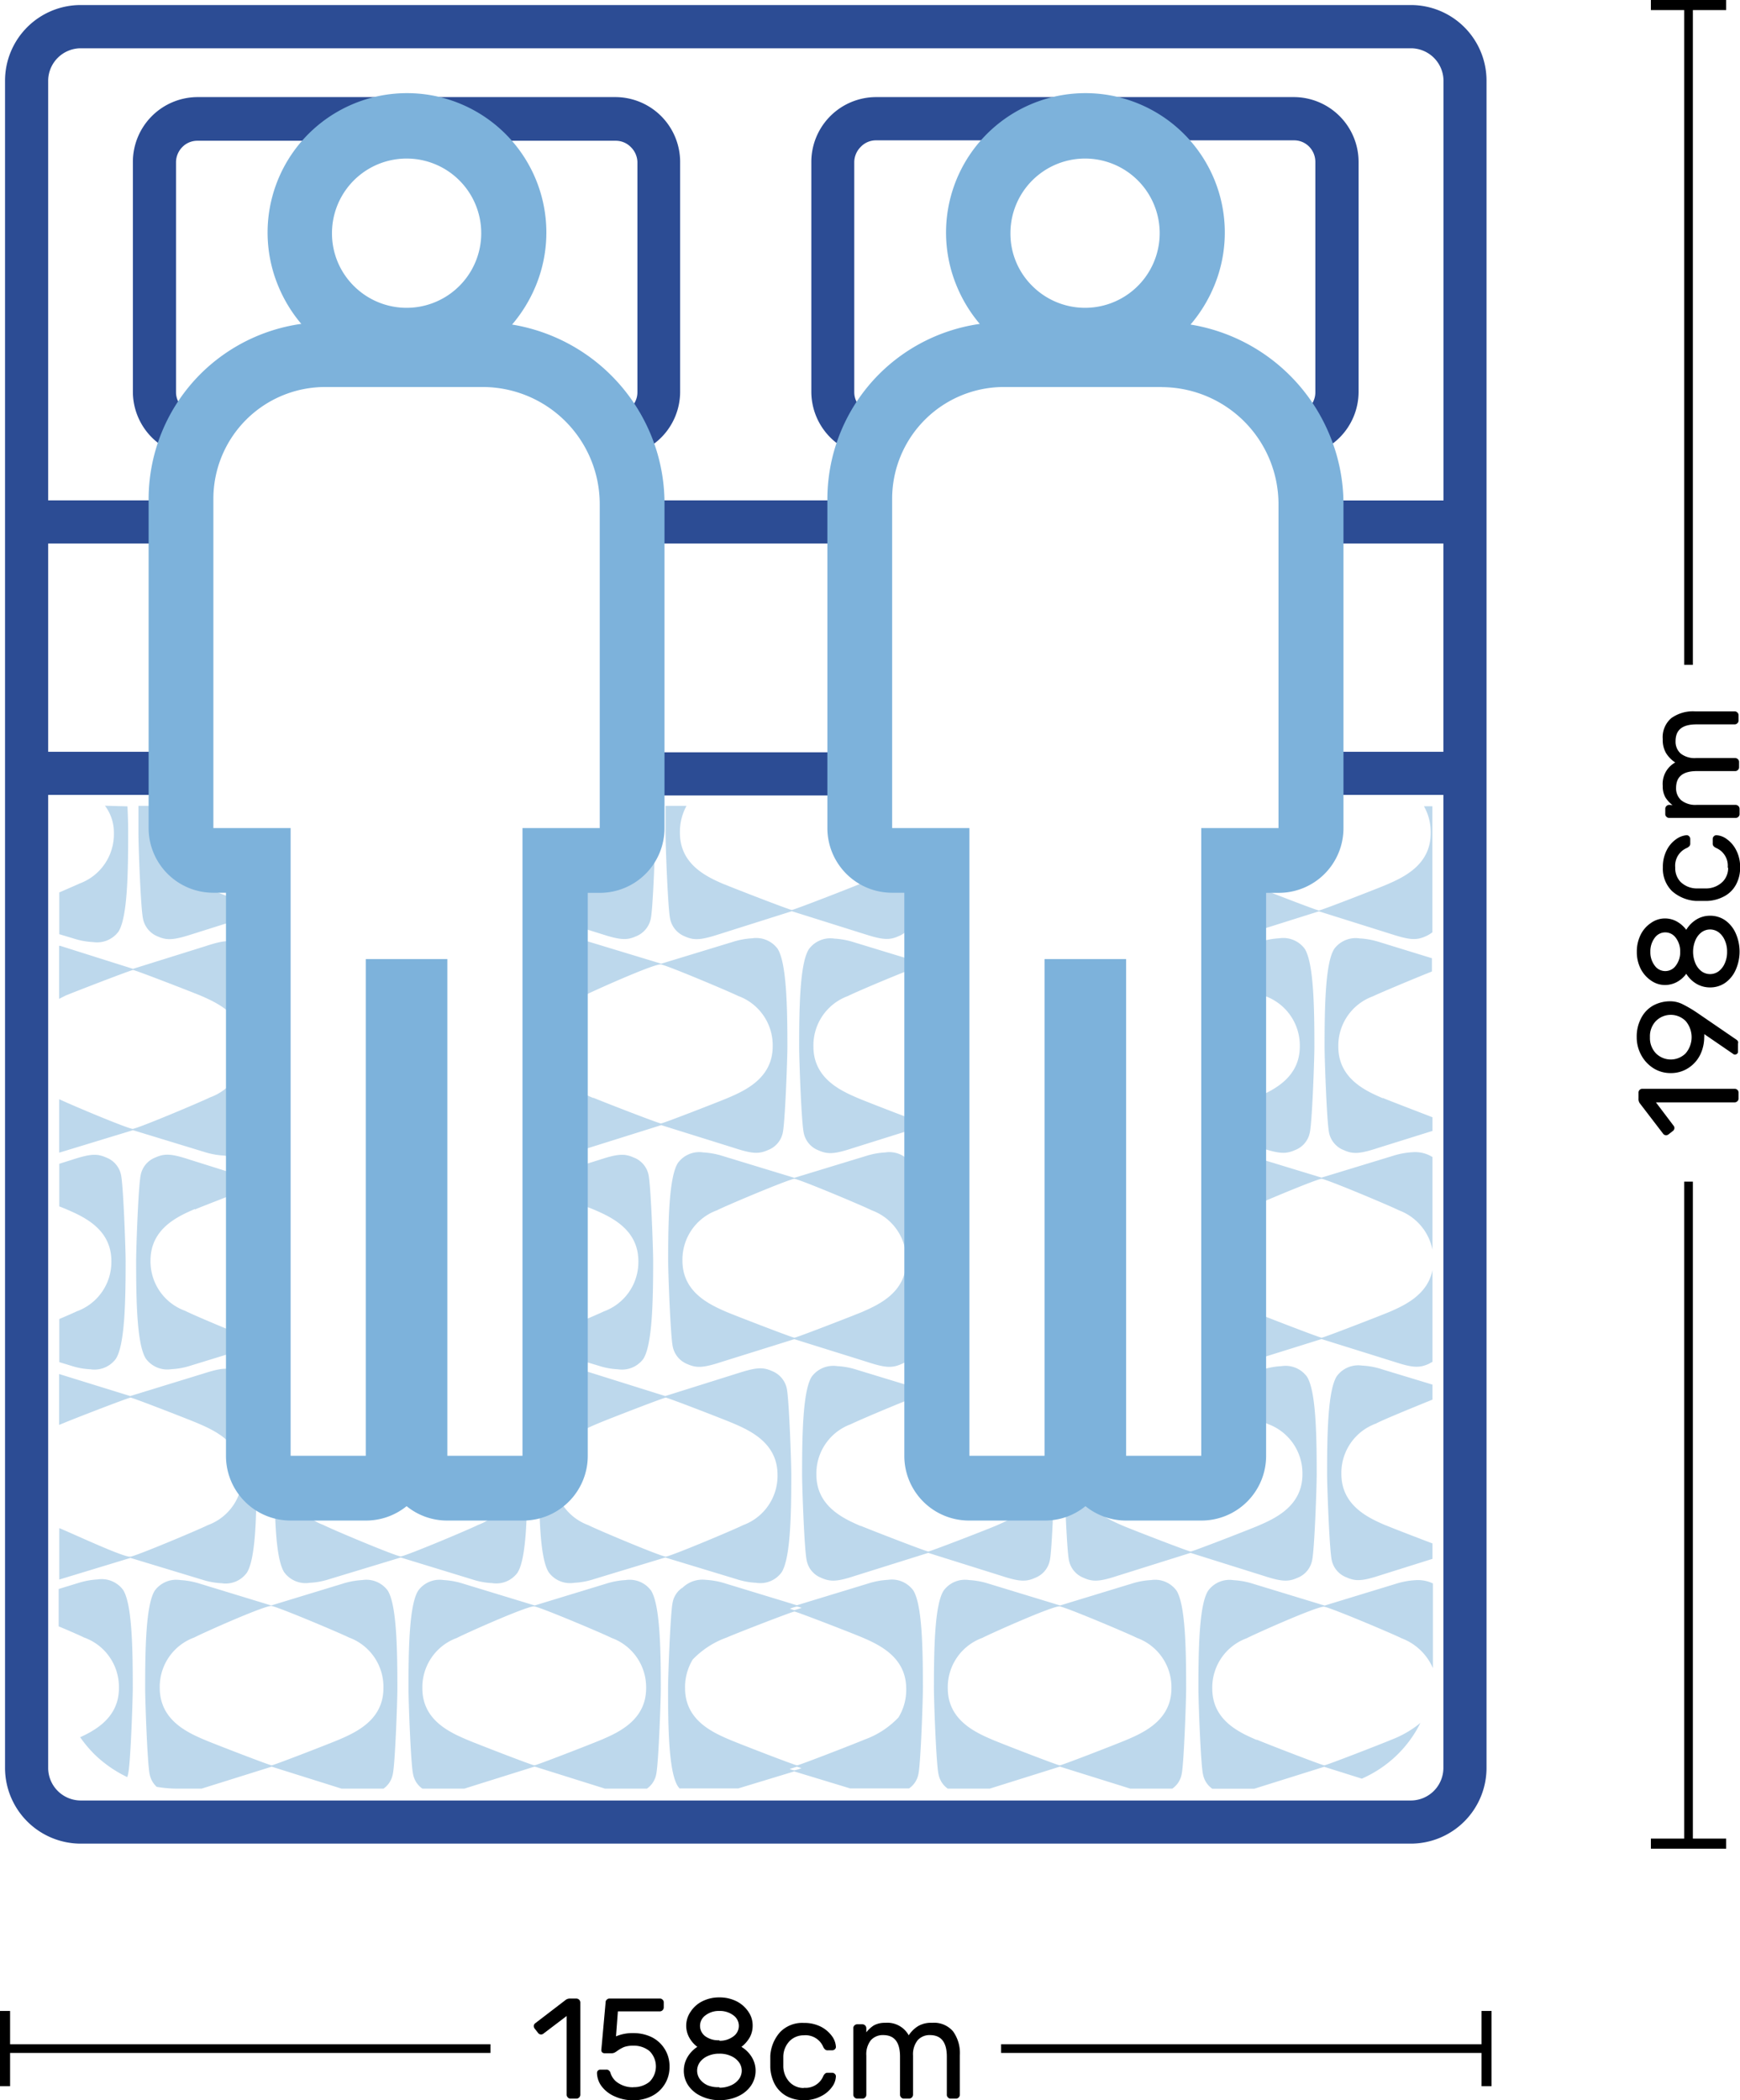
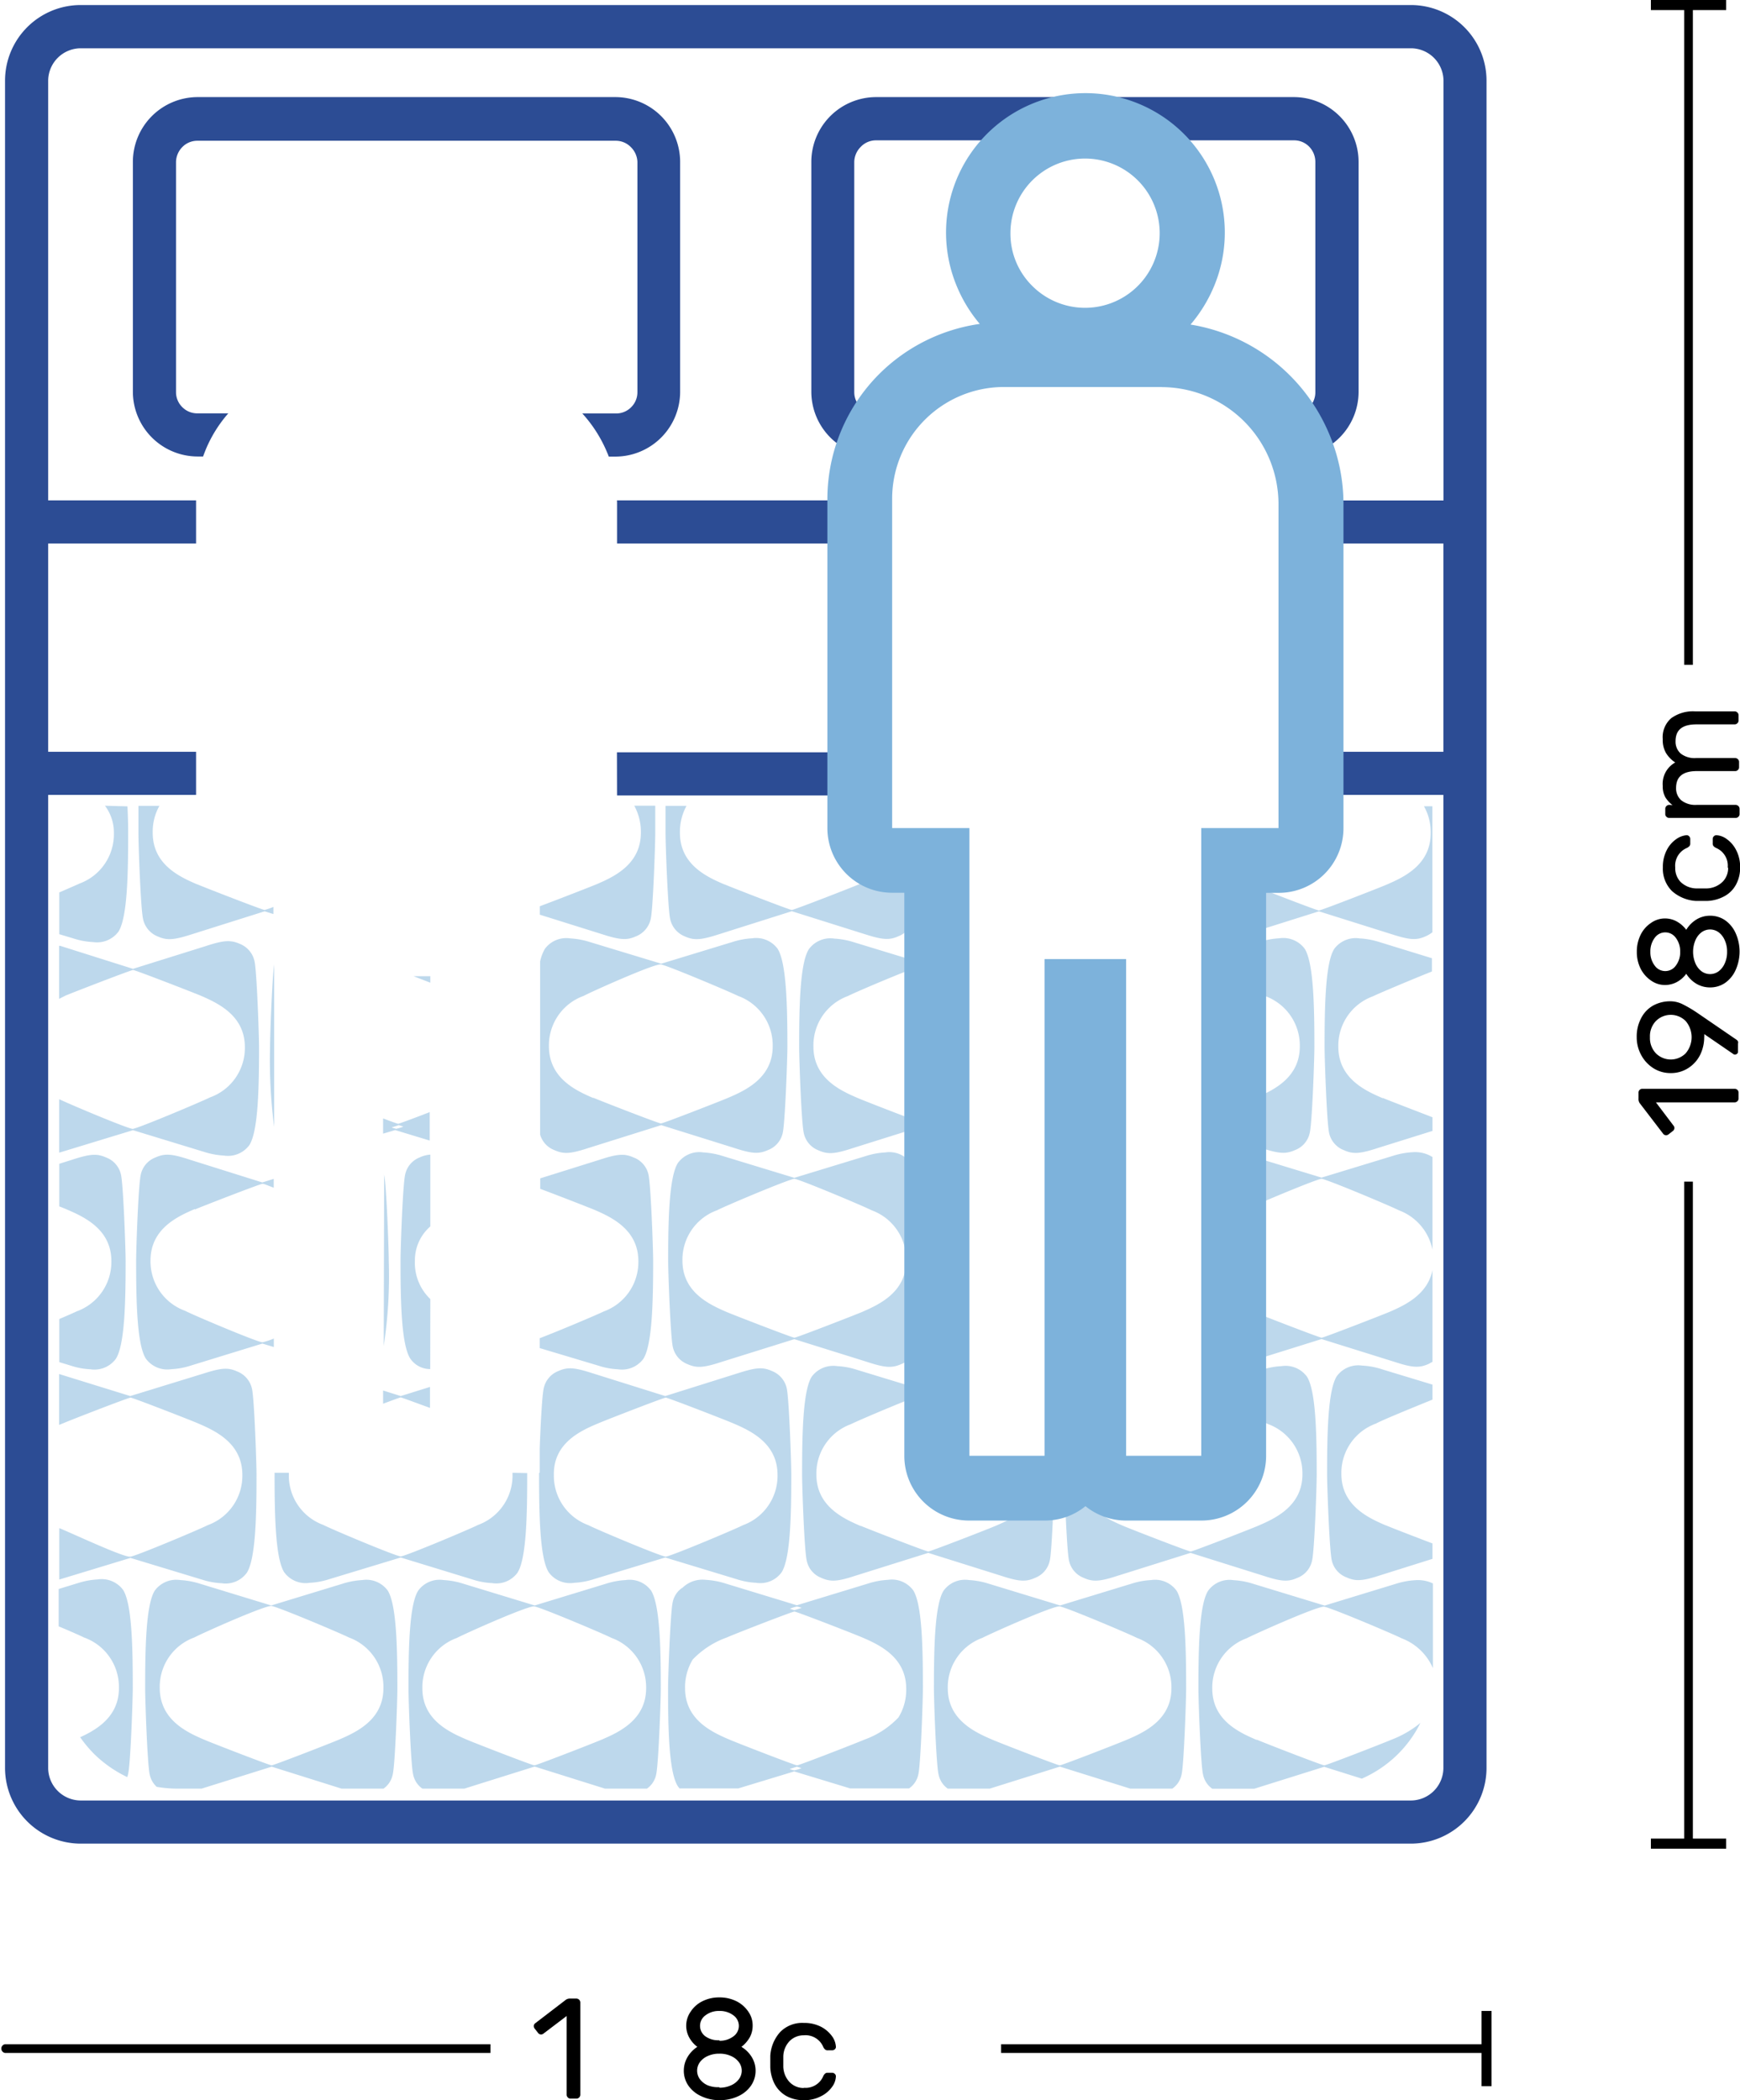
<svg xmlns="http://www.w3.org/2000/svg" viewBox="0 0 165.78 200.07">
  <defs>
    <style>.cls-1,.cls-4{fill:#7db2db;}.cls-1{fill-opacity:0.5;}.cls-1,.cls-3,.cls-4{fill-rule:evenodd;}.cls-2{fill:none;stroke:#000;stroke-miterlimit:10;stroke-width:0.96px;}.cls-3{fill:#2c4c94;}</style>
  </defs>
  <g id="Camada_2" data-name="Camada 2">
    <g id="Camada_1-2" data-name="Camada 1">
      <g id="Camada_1-3" data-name="Camada_1">
        <path class="cls-1" d="M131.78,104.61c.48.21,3,1.17,4.7,1.83v1.3l-5.18,1.62c-1.74.57-2.38.61-3.27.21a2.26,2.26,0,0,1-1.4-1.65c-.22-1-.43-7.06-.43-8.19,0-3.8.07-8,.92-9.33a2.54,2.54,0,0,1,2.42-1,7.54,7.54,0,0,1,1.89.35l5,1.54v1.26c-2,.8-5.13,2.12-5.63,2.37a5,5,0,0,0-3.29,4.79c0,3,2.51,4.18,4.22,4.91ZM44.47,165.73c.74.32,6.23,2.45,6.44,2.45s5.68-2.13,6.42-2.45c1.71-.73,4.23-1.92,4.23-4.9a5,5,0,0,0-3.3-4.79c-.71-.37-6.74-2.92-7.36-3s-6.65,2.62-7.36,3a5,5,0,0,0-3.3,4.79c0,3,2.52,4.17,4.23,4.9Zm6.43,2.58-6.66,2.09h-4a2.17,2.17,0,0,1-.88-1.36c-.23-1-.44-7.06-.44-8.18,0-3.81.07-8,.93-9.33a2.52,2.52,0,0,1,2.42-1,7.53,7.53,0,0,1,1.88.35l6.79,2.07,6.79-2.07a7.43,7.43,0,0,1,1.88-.35,2.53,2.53,0,0,1,2.42,1c.85,1.35.93,5.52.93,9.33,0,1.12-.22,7.21-.44,8.18a2.17,2.17,0,0,1-.88,1.36h-4l-6.66-2.09Zm-31.46-2.58c.74.32,6.24,2.45,6.44,2.45s5.68-2.13,6.42-2.45c1.71-.73,4.23-1.92,4.23-4.9A5,5,0,0,0,33.24,156c-.72-.37-6.75-2.92-7.37-3s-6.65,2.62-7.36,3a5,5,0,0,0-3.29,4.79C15.22,163.81,17.73,165,19.44,165.73Zm6.44,2.58-6.67,2.09H16.93a11.64,11.64,0,0,1-2-.17,2.2,2.2,0,0,1-.67-1.19c-.22-1-.43-7.06-.43-8.18,0-3.81.07-8,.92-9.33a2.53,2.53,0,0,1,2.42-1,7.64,7.64,0,0,1,1.89.35l6.78,2.07,6.79-2.07a7.53,7.53,0,0,1,1.88-.35,2.53,2.53,0,0,1,2.43,1c.85,1.35.92,5.52.92,9.33,0,1.12-.21,7.21-.44,8.18a2.17,2.17,0,0,1-.88,1.36h-4l-6.65-2.09ZM7.6,165.52c1.66-.75,3.73-2,3.73-4.69A5,5,0,0,0,8,156c-.27-.14-1.24-.57-2.41-1.06v-3.56l1.83-.56a7.53,7.53,0,0,1,1.88-.35,2.54,2.54,0,0,1,2.43,1c.85,1.35.92,5.52.92,9.33,0,1.12-.21,7.21-.44,8.18a1.68,1.68,0,0,1-.09.32A11.77,11.77,0,0,1,9,167.13a12.12,12.12,0,0,1-1.35-1.61ZM57,135.6c.74-.32,6.23-2.45,6.43-2.45s5.69,2.13,6.43,2.45c1.71.73,4.22,1.92,4.22,4.91a5,5,0,0,1-3.29,4.79c-.71.37-6.74,2.91-7.36,3-.63-.08-6.65-2.62-7.37-3a5,5,0,0,1-3.29-4.79C52.72,137.52,55.24,136.33,57,135.6ZM63.38,133l-6.92-2.17c-1.73-.56-2.38-.61-3.27-.21a2.27,2.27,0,0,0-1.39,1.66c-.15.64-.3,3.52-.38,5.73v2.3h-.06v.15c0,3.81.07,8,.92,9.33a2.51,2.51,0,0,0,2.43,1,7.09,7.09,0,0,0,1.88-.35l6.79-2.06,6.78,2.06a7.1,7.1,0,0,0,1.89.35,2.5,2.5,0,0,0,2.42-1c.85-1.35.92-5.52.92-9.33,0-1.12-.21-7.21-.43-8.18a2.3,2.3,0,0,0-1.4-1.66c-.89-.4-1.53-.35-3.27.21L63.38,133Zm-26.88.73c.92-.34,1.61-.6,1.68-.6s1.39.49,2.79,1v-2l-2.79.87-1.68-.53Zm12.33,6.58v.18a5,5,0,0,1-3.29,4.79c-.71.37-6.74,2.91-7.36,3-.62-.08-6.65-2.62-7.37-3a5,5,0,0,1-3.29-4.79v-.18H26.16v.15c0,3.81.07,8,.92,9.33a2.52,2.52,0,0,0,2.43,1,7.09,7.09,0,0,0,1.88-.35l6.79-2.06L45,150.47a7.1,7.1,0,0,0,1.89.35,2.5,2.5,0,0,0,2.42-1c.85-1.35.92-5.52.92-9.33v-.15Zm83.2,5c.46.2,2.73,1.08,4.45,1.73v1.47l-4.93,1.55c-1.74.57-2.38.61-3.27.21a2.25,2.25,0,0,1-1.4-1.65c-.22-1-.44-7.06-.44-8.19,0-3.8.07-8,.93-9.33a2.53,2.53,0,0,1,2.42-1,7,7,0,0,1,1.88.35l4.81,1.46v1.43c-2,.81-4.9,2-5.38,2.28a5,5,0,0,0-3.3,4.79c0,3,2.52,4.18,4.23,4.91ZM119.48,125c.74.31,6.24,2.44,6.44,2.44s5.68-2.13,6.42-2.44c1.52-.65,3.68-1.67,4.14-4v8.74l-.39.21c-.89.39-1.53.35-3.27-.22l-6.91-2.16L119,129.73c-1.51.5-2.2.59-2.94.35v-7.43a8,8,0,0,0,3.42,2.34Zm-3.42-15.11a4.33,4.33,0,0,1,1.18-.12,7.43,7.43,0,0,1,1.88.35l6.79,2.07,6.79-2.07a7.43,7.43,0,0,1,1.88-.35,3.1,3.1,0,0,1,1.9.46v8.83a5.06,5.06,0,0,0-3.21-3.76c-.71-.37-6.74-2.91-7.36-3-.62.08-6.65,2.62-7.36,3a5.63,5.63,0,0,0-2.49,1.94v-7.35ZM107,145.36c.74.32,6.24,2.45,6.44,2.45s5.68-2.13,6.42-2.45c1.71-.73,4.23-1.92,4.23-4.91a5,5,0,0,0-3.3-4.79c-.43-.22-2.78-1.23-4.73-2v-1.9l4.16-1.26a7.09,7.09,0,0,1,1.88-.35,2.53,2.53,0,0,1,2.42,1c.86,1.35.93,5.53.93,9.33,0,1.13-.21,7.21-.44,8.19a2.25,2.25,0,0,1-1.4,1.65c-.89.4-1.53.36-3.27-.21l-6.91-2.17-6.91,2.17c-1.74.57-2.38.61-3.27.21a2.26,2.26,0,0,1-1.4-1.65c-.22-1-.44-7.06-.44-8.19,0-3.8.08-8,.93-9.33a2.54,2.54,0,0,1,2.42-1,7.15,7.15,0,0,1,.85.09v5.65a4.87,4.87,0,0,0-2.84,4.57C102.77,143.44,105.29,144.63,107,145.36Zm-5.86-18.06c.89-.31,3-1.12,4.47-1.7v3.5l-4.47-1.4Zm4.47-13.09c-1.62-.68-3.58-1.48-4.47-1.79v-.37l4.47-1.36v3.52Zm-14.93,3.3a5.15,5.15,0,0,0-.63,2.57,4.36,4.36,0,0,0,.63,2.31V130l-.15-.06a2.28,2.28,0,0,1-1.4-1.66c-.22-1-.44-7.06-.44-8.18,0-3.81.07-8,.93-9.33a2.07,2.07,0,0,1,1.06-.84v7.57Zm29.05,48.22c.74.32,6.23,2.45,6.44,2.45s5.68-2.13,6.42-2.45a9.82,9.82,0,0,0,2.74-1.59,11.23,11.23,0,0,1-2.17,3h0a11.42,11.42,0,0,1-3.41,2.31l-3.59-1.13-6.66,2.09h-4a2.17,2.17,0,0,1-.88-1.36c-.23-1-.44-7.06-.44-8.18,0-3.81.07-8,.93-9.33a2.52,2.52,0,0,1,2.42-1,7.53,7.53,0,0,1,1.88.35l6.79,2.07,6.78-2.07a7.54,7.54,0,0,1,1.89-.35,3.32,3.32,0,0,1,1.65.31v8.07a5.27,5.27,0,0,0-3-2.85c-.71-.37-6.74-2.92-7.36-3s-6.65,2.62-7.37,3a5,5,0,0,0-3.29,4.79c0,3,2.52,4.17,4.23,4.9Zm-25.2,0c.74.32,6.23,2.45,6.44,2.45s5.68-2.13,6.42-2.45c1.71-.73,4.22-1.92,4.22-4.9a5,5,0,0,0-3.29-4.79c-.71-.37-6.74-2.92-7.36-3s-6.65,2.62-7.37,3a5,5,0,0,0-3.29,4.79C90.3,163.81,92.82,165,94.53,165.73Zm6.43,2.58L94.3,170.4h-4a2.17,2.17,0,0,1-.88-1.36c-.23-1-.44-7.06-.44-8.18,0-3.81.07-8,.93-9.33a2.52,2.52,0,0,1,2.42-1,7.53,7.53,0,0,1,1.88.35l6.79,2.07,6.79-2.07a7.43,7.43,0,0,1,1.88-.35,2.53,2.53,0,0,1,2.42,1c.85,1.35.92,5.52.92,9.33,0,1.12-.21,7.21-.43,8.18a2.14,2.14,0,0,1-.89,1.36h-4L101,168.31ZM82,145.36c.75.32,6.24,2.45,6.44,2.45s5.69-2.13,6.43-2.45c1.71-.73,4.22-1.92,4.22-4.91v-.12h1.36v.15c0,1.13-.21,7.21-.43,8.19a2.26,2.26,0,0,1-1.4,1.65c-.89.4-1.53.36-3.27-.21l-6.91-2.17-6.92,2.17c-1.73.57-2.38.61-3.27.21a2.24,2.24,0,0,1-1.39-1.65c-.23-1-.44-7.06-.44-8.19,0-3.8.07-8,.92-9.33a2.55,2.55,0,0,1,2.43-1,7.09,7.09,0,0,1,1.88.35l6.79,2.07,2.27-.7v1.64a20.67,20.67,0,0,0-2.27-.83c-.63.08-6.65,2.63-7.37,3a5,5,0,0,0-3.29,4.79c0,3,2.52,4.18,4.22,4.91ZM69.5,165.73c.74.32,6.23,2.45,6.44,2.45s5.68-2.13,6.42-2.45a8.34,8.34,0,0,0,3.24-2.11,5,5,0,0,0,.74-2.73c0-3-2.52-4.18-4.23-4.91-.74-.32-6.22-2.45-6.42-2.45S70,155.66,69.25,156A8.41,8.41,0,0,0,66,158.1a5.08,5.08,0,0,0-.73,2.73c0,3,2.52,4.17,4.23,4.9Zm6.88-12.55a4.27,4.27,0,0,0-.45-.13,4.56,4.56,0,0,0-.68.21l.43.14.7-.22Zm-.45,15.13-.7.22a2.43,2.43,0,0,0,.45.13,4.56,4.56,0,0,0,.68-.21ZM65,151.29a2.72,2.72,0,0,1,2.25-.78,7.53,7.53,0,0,1,1.88.35l6.79,2.07,6.79-2.07a7.43,7.43,0,0,1,1.88-.35,2.53,2.53,0,0,1,2.42,1c.85,1.35.92,5.52.92,9.33,0,1.12-.21,7.21-.43,8.18a2.14,2.14,0,0,1-.89,1.36H81l-5.33-1.62-5.33,1.62h-5.6l-.16-.21c-.86-1.36-.93-5.53-.93-9.33,0-1.13.22-7.22.44-8.19a2.16,2.16,0,0,1,.91-1.38Zm54.22-67c.74.32,6.24,2.45,6.44,2.45s5.68-2.13,6.42-2.45c1.71-.73,4.23-1.92,4.23-4.91a5,5,0,0,0-.64-2.57h.8V88.82a3,3,0,0,1-.64.38c-.89.4-1.53.35-3.27-.21l-6.9-2.17L118.75,89a5,5,0,0,1-2.69.41V82.21A8.71,8.71,0,0,0,119.23,84.24ZM116.06,106c1.53-.59,3.17-1.23,3.55-1.4,1.71-.73,4.23-1.92,4.23-4.91a5,5,0,0,0-3.29-4.79c-.42-.21-2.6-1.14-4.49-1.91V90.93L120,89.74a7.53,7.53,0,0,1,1.88-.35,2.55,2.55,0,0,1,2.43,1c.85,1.36.92,5.53.92,9.33,0,1.13-.21,7.21-.44,8.19a2.24,2.24,0,0,1-1.39,1.65c-.89.4-1.54.36-3.28-.21l-4-1.26ZM105.61,95a4.92,4.92,0,0,0-3.08,4.69c0,2.37,1.58,3.61,3.08,4.38v5.49a3.27,3.27,0,0,1-2.61,0,2.26,2.26,0,0,1-1.4-1.65c-.22-1-.43-7.06-.43-8.19a60.83,60.83,0,0,1,.25-6.72h4.19ZM90.68,89.35l-.4-.15a2.3,2.3,0,0,1-1.4-1.66c-.18-.78-.35-4.85-.41-7H90A4,4,0,0,0,90.68,82ZM69,84.24c.74.32,6.24,2.45,6.44,2.45s5.68-2.13,6.42-2.45c1.46-.63,3.51-1.58,4.08-3.71h1.49c-.07,2.16-.24,6.23-.42,7a2.28,2.28,0,0,1-1.4,1.66c-.89.4-1.53.35-3.27-.21l-6.9-2.17L68.52,89c-1.74.56-2.38.61-3.27.21a2.3,2.3,0,0,1-1.4-1.66c-.22-1-.44-7.06-.44-8.18,0-.86,0-1.74,0-2.6h2a5.15,5.15,0,0,0-.63,2.57c0,3,2.51,4.18,4.22,4.91Zm12.73,20.37c.74.32,6.23,2.45,6.44,2.45s1.22-.42,2.51-.92V108l-2.52-.79-6.91,2.17c-1.74.57-2.38.61-3.27.21a2.25,2.25,0,0,1-1.4-1.65c-.23-1-.44-7.06-.44-8.19,0-3.8.07-8,.93-9.33a2.53,2.53,0,0,1,2.42-1,7.53,7.53,0,0,1,1.88.35l6.79,2.07L90.68,91v1.81a21.36,21.36,0,0,0-2.52-.92c-.62.07-6.65,2.62-7.37,3A5,5,0,0,0,77.5,99.7c0,3,2.52,4.18,4.23,4.91ZM69.25,125c.74.31,6.24,2.44,6.44,2.44s5.68-2.13,6.42-2.44c1.71-.74,4.23-1.92,4.23-4.91a5,5,0,0,0-3.3-4.79c-.71-.37-6.74-2.91-7.36-3-.62.08-6.65,2.62-7.36,3a5,5,0,0,0-3.3,4.79c0,3,2.52,4.17,4.23,4.91Zm6.43,2.58-6.91,2.16c-1.74.57-2.38.61-3.27.22a2.28,2.28,0,0,1-1.4-1.66c-.22-1-.44-7.06-.44-8.18,0-3.81.08-8,.93-9.33a2.52,2.52,0,0,1,2.42-1,7.43,7.43,0,0,1,1.88.35l6.79,2.07,6.79-2.07a7.43,7.43,0,0,1,1.88-.35,2.52,2.52,0,0,1,2.42,1c.86,1.35.93,5.52.93,9.33,0,1.12-.21,7.21-.44,8.18a2.28,2.28,0,0,1-1.4,1.66c-.89.39-1.53.35-3.27-.22l-6.91-2.16Zm-19.15-23c.74.32,6.23,2.45,6.44,2.45s5.68-2.13,6.42-2.45c1.71-.73,4.23-1.92,4.23-4.91a5,5,0,0,0-3.3-4.79c-.71-.36-6.74-2.91-7.36-3s-6.65,2.62-7.36,3a5,5,0,0,0-3.3,4.79C52.3,102.69,54.82,103.88,56.53,104.61ZM63,107.19l-6.91,2.17c-1.74.57-2.38.61-3.27.21a2.25,2.25,0,0,1-1.36-1.48V91.6a4.19,4.19,0,0,1,.45-1.2,2.53,2.53,0,0,1,2.42-1,7.53,7.53,0,0,1,1.88.35L63,91.81l6.79-2.07a7.43,7.43,0,0,1,1.88-.35,2.54,2.54,0,0,1,2.42,1c.85,1.36.93,5.53.93,9.33,0,1.13-.22,7.21-.44,8.19a2.25,2.25,0,0,1-1.4,1.65c-.89.4-1.53.36-3.27-.21ZM51.42,86.34c1.67-.62,4.87-1.87,5.42-2.1,1.71-.73,4.22-1.92,4.22-4.91a5.15,5.15,0,0,0-.63-2.57h2c0,.86,0,1.74,0,2.6,0,1.12-.21,7.21-.43,8.18a2.3,2.3,0,0,1-1.4,1.66c-.89.4-1.53.35-3.27-.21l-5.9-1.85v-.8ZM36.5,106.55c.79.3,1.37.51,1.44.51s1.53-.54,3-1.11v2.71l-3.29-1L36.5,108v-1.47ZM41,93.62,39.4,93H41Zm-3,13.57-.69.22a3.69,3.69,0,0,0,.44.13,4.56,4.56,0,0,0,.68-.21l-.43-.14Zm-11.88.17a49.4,49.4,0,0,1-.39-7.63c0-1,.18-6.24.39-7.84ZM18.78,84.24c.74.32,6.23,2.45,6.43,2.45a6.79,6.79,0,0,0,.84-.29v.68l-.84-.26L18.3,89c-1.74.56-2.39.61-3.28.21a2.29,2.29,0,0,1-1.39-1.66c-.23-1-.44-7.06-.44-8.18,0-.86,0-1.74,0-2.6h2a5,5,0,0,0-.64,2.57c0,3,2.52,4.18,4.23,4.91Zm32.64,29c1.72.64,4.64,1.78,5.17,2,1.71.73,4.23,1.92,4.23,4.91a5,5,0,0,1-3.3,4.79c-.54.27-4.11,1.79-6.1,2.55v.94L57,130.1a7,7,0,0,0,1.88.35,2.53,2.53,0,0,0,2.42-1c.85-1.35.93-5.53.93-9.33,0-1.13-.22-7.21-.44-8.19a2.25,2.25,0,0,0-1.4-1.65c-.89-.4-1.53-.36-3.27.21l-5.65,1.77v1ZM41,123.76a4.76,4.76,0,0,1-1.47-3.62,4.27,4.27,0,0,1,1.47-3.3V110a2.8,2.8,0,0,0-1,.26,2.25,2.25,0,0,0-1.4,1.65c-.23,1-.44,7.06-.44,8.19,0,3.8.07,8,.93,9.33a2.29,2.29,0,0,0,1.9,1Zm-22.44-8.53c.74-.32,6.24-2.45,6.44-2.45s.47.15,1.08.37v-.84l-1.09.34-6.91-2.17c-1.74-.57-2.38-.61-3.27-.21a2.25,2.25,0,0,0-1.4,1.65c-.23,1-.44,7.06-.44,8.19,0,3.8.07,8,.93,9.33a2.53,2.53,0,0,0,2.42,1,7.09,7.09,0,0,0,1.88-.35L25,128l1.09.33v-.81a6.55,6.55,0,0,1-1.09.36c-.62-.07-6.65-2.62-7.36-3a5,5,0,0,1-3.3-4.79c0-3,2.52-4.18,4.23-4.91Zm18,13a44.23,44.23,0,0,0,.48-8.11c0-1.13-.22-7.21-.44-8.19,0,0,0-.11,0-.16ZM6,135.6c.74-.32,6.23-2.45,6.44-2.45s5.68,2.13,6.42,2.45c1.71.73,4.23,1.92,4.23,4.91a5,5,0,0,1-3.3,4.79c-.71.37-6.74,2.91-7.36,3s-5.06-2-6.78-2.72v4.9l6.78-2.06,6.79,2.06a7,7,0,0,0,1.88.35,2.5,2.5,0,0,0,2.42-1c.85-1.35.92-5.52.92-9.33,0-1.12-.21-7.21-.43-8.18a2.3,2.3,0,0,0-1.4-1.66c-.89-.4-1.53-.35-3.27.21L12.41,133,5.63,130.9v4.85L6,135.6Zm-.35-20.67c.35.14.61.24.73.3,1.71.73,4.23,1.92,4.23,4.91a5,5,0,0,1-3.3,4.79c-.2.1-.84.38-1.66.73v4.11l1.09.33a7,7,0,0,0,1.88.35,2.53,2.53,0,0,0,2.42-1c.86-1.35.93-5.53.93-9.33,0-1.13-.22-7.21-.44-8.19a2.25,2.25,0,0,0-1.4-1.65c-.89-.4-1.53-.36-3.27.21l-1.21.38Zm.59-20.08c.74-.31,6.24-2.44,6.44-2.44s5.69,2.13,6.43,2.44c1.71.74,4.22,1.92,4.22,4.91A5,5,0,0,1,20,104.55c-.72.37-6.74,2.91-7.36,3-.57-.07-5.56-2.16-7-2.83v5.09l.24-.07,6.79-2.07,6.78,2.07a7.54,7.54,0,0,0,1.89.35,2.53,2.53,0,0,0,2.42-1c.85-1.35.92-5.52.92-9.33,0-1.12-.21-7.21-.43-8.18a2.3,2.3,0,0,0-1.4-1.66c-.89-.39-1.53-.35-3.27.22l-6.91,2.16L5.74,90.11l-.11,0v5.05ZM10,76.76a4.24,4.24,0,0,1,.85,2.63,5,5,0,0,1-3.29,4.79c-.22.11-1,.44-1.91.84V89l1.33.4a7.19,7.19,0,0,0,1.89.35,2.54,2.54,0,0,0,2.42-1c.85-1.35.92-5.53.92-9.33,0-.4,0-1.41-.07-2.6Z" />
        <path d="M160.46.48a.42.42,0,0,1,.83,0V63.34h-.83V.48Zm.83,112.09v63.07a.42.42,0,0,1-.83,0V112.57Z" />
        <path d="M141.63,194.75a.42.42,0,0,1,0,.83H95.38v-.83Zm-94.9.83H.48a.42.42,0,0,1,0-.83H46.73v.83Z" />
        <path d="M55.29,199.56a.36.36,0,0,1-.11.26.34.34,0,0,1-.26.11h-.56a.33.33,0,0,1-.26-.11.36.36,0,0,1-.11-.26v-7.5l-2.2,1.67a.36.36,0,0,1-.24.09.35.35,0,0,1-.28-.14l-.33-.42a.43.43,0,0,1-.08-.23.34.34,0,0,1,.15-.29l2.91-2.23a.7.7,0,0,1,.44-.11h.56a.38.38,0,0,1,.37.36v8.8Z" />
-         <path id="_1" data-name="1" d="M60.33,198.84a2.35,2.35,0,0,0,1.55-.51,2.06,2.06,0,0,0,0-2.93,2.35,2.35,0,0,0-1.55-.51,2.51,2.51,0,0,0-.88.13,3.57,3.57,0,0,0-.62.35,2.1,2.1,0,0,1-.28.18.6.6,0,0,1-.27.06h-.69a.32.32,0,0,1-.21-.08.29.29,0,0,1-.09-.22l.41-4.55a.31.31,0,0,1,.11-.25.33.33,0,0,1,.26-.11h4.8a.33.33,0,0,1,.26.11.31.31,0,0,1,.11.25v.49a.38.38,0,0,1-.37.37h-4L58.69,194a4,4,0,0,1,1.64-.31,4,4,0,0,1,1.75.38,3.07,3.07,0,0,1,1.71,2.82,3.07,3.07,0,0,1-1.71,2.81,3.91,3.91,0,0,1-1.75.39,4.15,4.15,0,0,1-1.69-.34,3.11,3.11,0,0,1-1.27-.93,2.17,2.17,0,0,1-.49-1.35.31.31,0,0,1,.3-.3h.63a.29.29,0,0,1,.21.09.39.39,0,0,1,.14.21,1.73,1.73,0,0,0,.78,1,2.48,2.48,0,0,0,1.39.38Z" />
        <path id="_2" data-name="2" d="M66.44,195a2.79,2.79,0,0,1-.78-.9,2.34,2.34,0,0,1,.14-2.45,2.85,2.85,0,0,1,1.13-1,3.56,3.56,0,0,1,1.61-.36,3.63,3.63,0,0,1,1.62.36,3,3,0,0,1,1.14,1,2.27,2.27,0,0,1,.41,1.33,2.3,2.3,0,0,1-.28,1.12,3.05,3.05,0,0,1-.79.9,2.89,2.89,0,0,1,1,1,2.48,2.48,0,0,1,.35,1.27,2.51,2.51,0,0,1-.44,1.43,3,3,0,0,1-1.21,1,4.1,4.1,0,0,1-1.77.38,4,4,0,0,1-1.76-.38,3,3,0,0,1-1.22-1,2.51,2.51,0,0,1-.44-1.43,2.55,2.55,0,0,1,.35-1.29A2.93,2.93,0,0,1,66.44,195Zm2.1-.58a2.14,2.14,0,0,0,1.34-.42,1.23,1.23,0,0,0,0-2,2.14,2.14,0,0,0-1.34-.42,2.09,2.09,0,0,0-1.33.42,1.23,1.23,0,0,0,0,2A2.09,2.09,0,0,0,68.54,194.37Zm0,4.47a2.57,2.57,0,0,0,1.1-.22,1.85,1.85,0,0,0,.75-.58,1.34,1.34,0,0,0,0-1.64,1.85,1.85,0,0,0-.75-.58,2.57,2.57,0,0,0-1.1-.22,2.6,2.6,0,0,0-1.1.22,1.85,1.85,0,0,0-.75.58,1.38,1.38,0,0,0,0,1.64,1.85,1.85,0,0,0,.75.58A2.6,2.6,0,0,0,68.54,198.84Z" />
        <path id="_3" data-name="3" d="M76.58,198.9a1.83,1.83,0,0,0,1.84-1.07.71.71,0,0,1,.19-.28.35.35,0,0,1,.26-.08h.41a.33.33,0,0,1,.25.1.3.3,0,0,1,.11.24,1.77,1.77,0,0,1-.36,1,2.83,2.83,0,0,1-1.07.9,3.38,3.38,0,0,1-1.63.37,3.32,3.32,0,0,1-1.68-.41,2.86,2.86,0,0,1-1.09-1.12,3.83,3.83,0,0,1-.42-1.6c0-.11,0-.32,0-.63s0-.37,0-.46a3.72,3.72,0,0,1,.94-2.27,2.94,2.94,0,0,1,2.25-.87,3.5,3.5,0,0,1,1.63.36,3,3,0,0,1,1.05.89,1.9,1.9,0,0,1,.38,1,.3.3,0,0,1-.1.26.37.37,0,0,1-.26.1h-.41a.35.35,0,0,1-.26-.08.71.71,0,0,1-.19-.28,1.83,1.83,0,0,0-1.84-1.07,1.88,1.88,0,0,0-1.31.51,2.17,2.17,0,0,0-.64,1.52c0,.1,0,.27,0,.49s0,.37,0,.47a2.22,2.22,0,0,0,.65,1.52,1.85,1.85,0,0,0,1.3.51Z" />
-         <path id="_4" data-name="4" d="M82.52,193.64a2.91,2.91,0,0,1,.73-.68,2.17,2.17,0,0,1,1.09-.25,2.33,2.33,0,0,1,2.24,1.19,2.89,2.89,0,0,1,.9-.88,2.43,2.43,0,0,1,1.32-.31,2.38,2.38,0,0,1,2,.81,3.53,3.53,0,0,1,.65,2.27v3.77a.36.36,0,0,1-.11.26.33.33,0,0,1-.26.11h-.51a.31.31,0,0,1-.25-.11.33.33,0,0,1-.11-.26v-3.63c0-1.37-.54-2.05-1.61-2.05a1.51,1.51,0,0,0-1.17.49,2.16,2.16,0,0,0-.44,1.46v3.73a.38.38,0,0,1-.37.37h-.5a.33.33,0,0,1-.26-.11.36.36,0,0,1-.11-.26v-3.63c0-1.37-.53-2.05-1.6-2.05a1.52,1.52,0,0,0-1.18.49,2.16,2.16,0,0,0-.43,1.46v3.73a.36.36,0,0,1-.11.26.33.33,0,0,1-.26.11h-.5a.38.38,0,0,1-.37-.37v-6.34a.33.33,0,0,1,.11-.26.36.36,0,0,1,.26-.11h.5a.38.38,0,0,1,.37.37v.42Z" />
        <path d="M165.27,103.73a.35.35,0,0,1,.26.1.34.34,0,0,1,.11.26v.56a.33.33,0,0,1-.11.26.36.36,0,0,1-.26.11h-7.5l1.67,2.21a.32.32,0,0,1,.09.23.34.34,0,0,1-.14.28l-.42.33a.36.36,0,0,1-.23.08.34.34,0,0,1-.29-.15l-2.23-2.91a.7.7,0,0,1-.11-.44v-.56a.34.34,0,0,1,.11-.26.33.33,0,0,1,.25-.1Z" />
        <path id="_1-2" data-name="1" d="M162.37,98.44a2.05,2.05,0,0,1,0,.37,3.85,3.85,0,0,1-.38,1.67,3.17,3.17,0,0,1-1.12,1.26,3,3,0,0,1-1.71.49,3,3,0,0,1-1.64-.47,3.35,3.35,0,0,1-1.16-1.26,3.5,3.5,0,0,1-.42-1.69,3.72,3.72,0,0,1,.42-1.81,2.87,2.87,0,0,1,1.14-1.2,3.38,3.38,0,0,1,1.66-.41,2.65,2.65,0,0,1,1.19.3,12.12,12.12,0,0,1,1.34.79L165.37,99l.1.07a.44.44,0,0,1,.12.15.35.35,0,0,1,0,.2v.78a.23.23,0,0,1-.09.19.32.32,0,0,1-.21.08.27.27,0,0,1-.17-.07l-2.8-1.92Zm-5.17.37a2.11,2.11,0,0,0,.56,1.53,2,2,0,0,0,2.85,0,2.37,2.37,0,0,0,0-3.06,2,2,0,0,0-2.85,0A2.09,2.09,0,0,0,157.2,98.81Z" />
        <path id="_2-2" data-name="2" d="M160.66,92.77a2.71,2.71,0,0,1-.9.79,2.41,2.41,0,0,1-1.12.28,2.28,2.28,0,0,1-1.33-.42,3,3,0,0,1-1-1.14,3.52,3.52,0,0,1-.36-1.6,3.6,3.6,0,0,1,.36-1.62,2.88,2.88,0,0,1,1-1.14,2.28,2.28,0,0,1,1.33-.42,2.31,2.31,0,0,1,1.12.29,2.92,2.92,0,0,1,.9.79,2.92,2.92,0,0,1,1-1,2.47,2.47,0,0,1,1.27-.34,2.5,2.5,0,0,1,1.43.43,3,3,0,0,1,1,1.22,4.29,4.29,0,0,1,0,3.53,3,3,0,0,1-1,1.22,2.5,2.5,0,0,1-1.43.43,2.54,2.54,0,0,1-1.29-.34A2.87,2.87,0,0,1,160.66,92.77Zm-.58-2.09a2.12,2.12,0,0,0-.42-1.34,1.23,1.23,0,0,0-2,0,2.12,2.12,0,0,0-.42,1.34,2.08,2.08,0,0,0,.42,1.32,1.23,1.23,0,0,0,2,0A2.08,2.08,0,0,0,160.08,90.68Zm4.47,0a2.57,2.57,0,0,0-.22-1.1,1.88,1.88,0,0,0-.58-.76,1.38,1.38,0,0,0-1.64,0,1.88,1.88,0,0,0-.58.76,2.84,2.84,0,0,0,0,2.19,1.88,1.88,0,0,0,.58.76,1.38,1.38,0,0,0,1.64,0,1.88,1.88,0,0,0,.58-.76A2.56,2.56,0,0,0,164.55,90.68Z" />
        <path id="_3-2" data-name="3" d="M164.61,82.64a1.83,1.83,0,0,0-1.07-1.84.84.84,0,0,1-.28-.19.37.37,0,0,1-.08-.26v-.41a.35.35,0,0,1,.1-.26.34.34,0,0,1,.24-.11,1.79,1.79,0,0,1,1,.37,2.87,2.87,0,0,1,.9,1.06,3.42,3.42,0,0,1,.37,1.64,3.31,3.31,0,0,1-.41,1.67,2.73,2.73,0,0,1-1.12,1.09,3.7,3.7,0,0,1-1.6.43h-1.09a3.78,3.78,0,0,1-2.27-.94,3,3,0,0,1-.87-2.25,3.47,3.47,0,0,1,.36-1.63,2.83,2.83,0,0,1,.89-1.05,2,2,0,0,1,1-.39.31.31,0,0,1,.26.11.35.35,0,0,1,.1.26v.41a.37.37,0,0,1-.08.26.84.84,0,0,1-.28.19,1.83,1.83,0,0,0-1.07,1.84A1.9,1.9,0,0,0,160.1,84a2.21,2.21,0,0,0,1.52.64h1a2.26,2.26,0,0,0,1.52-.65,1.85,1.85,0,0,0,.51-1.3Z" />
        <path id="_4-2" data-name="4" d="M159.35,76.7a2.79,2.79,0,0,1-.68-.74,2.12,2.12,0,0,1-.25-1.09,2.32,2.32,0,0,1,1.19-2.23,2.89,2.89,0,0,1-.88-.9,2.48,2.48,0,0,1-.31-1.32,2.38,2.38,0,0,1,.81-2,3.53,3.53,0,0,1,2.27-.65h3.77a.36.36,0,0,1,.26.11.33.33,0,0,1,.11.26v.5a.33.33,0,0,1-.11.26.36.36,0,0,1-.26.11h-3.63c-1.37,0-2,.53-2,1.61a1.51,1.51,0,0,0,.49,1.17,2.16,2.16,0,0,0,1.46.43h3.73a.36.36,0,0,1,.26.11.34.34,0,0,1,.11.26v.51a.31.31,0,0,1-.11.25.33.33,0,0,1-.26.11h-3.63c-1.37,0-2,.54-2,1.61a1.51,1.51,0,0,0,.49,1.17,2.16,2.16,0,0,0,1.46.44h3.73a.38.38,0,0,1,.37.37v.5a.33.33,0,0,1-.11.26.36.36,0,0,1-.26.11h-6.34a.36.36,0,0,1-.26-.11.33.33,0,0,1-.11-.26v-.5a.38.38,0,0,1,.37-.37Z" />
        <line class="cls-2" x1="157.29" y1="0.48" x2="164.46" y2="0.48" />
        <line class="cls-2" x1="157.29" y1="175.64" x2="164.46" y2="175.64" />
        <line class="cls-2" x1="141.63" y1="198.75" x2="141.63" y2="191.58" />
-         <line class="cls-2" x1="0.48" y1="198.75" x2="0.48" y2="191.58" />
        <path class="cls-3" d="M4.59,47.67H18.68v4.11H4.59V71.62H18.68v4.11H4.59v92.72a3.11,3.11,0,0,0,3.08,3.08H134.44a3.11,3.11,0,0,0,3.08-3.08V75.73H123.43V71.62h14.09V51.78H123.43V48c0-.11,0-.21,0-.32h14.1v-40a3.11,3.11,0,0,0-3.08-3.08H7.67A3.11,3.11,0,0,0,4.59,7.67v40Zm54.19,0H83.32v4.11H58.79V48C58.79,47.88,58.79,47.78,58.78,47.67Zm0,24H83.32v4.11H58.79ZM83.47,9.25h39.81a6.18,6.18,0,0,1,6.16,6.16V37.34a6.18,6.18,0,0,1-6.16,6.16h-.68a3.73,3.73,0,0,0-.15-.38,12.86,12.86,0,0,0-2.37-3.73h3.2a2,2,0,0,0,1.45-.59h0a2,2,0,0,0,.59-1.45V15.41a2.08,2.08,0,0,0-.6-1.45h0a2,2,0,0,0-1.45-.59H83.47A2,2,0,0,0,82,14h0a2.08,2.08,0,0,0-.61,1.45V37.34a2,2,0,0,0,.6,1.45h0a2,2,0,0,0,1.45.59H86.4a12.53,12.53,0,0,0-2.14,3.43c-.09.23-.18.45-.26.68h-.53a6.18,6.18,0,0,1-6.17-6.16V15.41a6.18,6.18,0,0,1,6.17-6.16Zm-64.64,0H58.64a6.18,6.18,0,0,1,6.16,6.16V37.34a6.18,6.18,0,0,1-6.16,6.16H58a3.73,3.73,0,0,0-.15-.38,12.86,12.86,0,0,0-2.37-3.73h3.2a2,2,0,0,0,1.45-.59h0a2,2,0,0,0,.6-1.45V15.41A2.08,2.08,0,0,0,60.09,14h0a2,2,0,0,0-1.45-.59H18.83a2,2,0,0,0-1.45.59h0a2.08,2.08,0,0,0-.61,1.45V37.34a2,2,0,0,0,.6,1.45h0a2,2,0,0,0,1.45.59h2.93a12.53,12.53,0,0,0-2.14,3.43c-.09.23-.18.45-.26.68h-.53a6.18,6.18,0,0,1-6.16-6.16V15.41a6.18,6.18,0,0,1,6.16-6.16Zm122.8,38.42V168.45a7.22,7.22,0,0,1-7.19,7.19H7.67a7.22,7.22,0,0,1-7.19-7.19V7.67A7.21,7.21,0,0,1,7.67.48H134.44a7.21,7.21,0,0,1,7.19,7.19v40Z" />
-         <path class="cls-4" d="M46,36.87H31A10.65,10.65,0,0,0,20.33,47.51V78.89h7.36v59.8h7.16V91.37h7.77v47.32h7.16V78.89h7.36V48A11.16,11.16,0,0,0,46,36.87ZM33.71,27.24a7.11,7.11,0,1,0-2.08-5A7.05,7.05,0,0,0,33.71,27.24Zm-5,3.62a13.54,13.54,0,0,1-2.19-3.59,13.28,13.28,0,1,1,24.51,0,13.77,13.77,0,0,1-2.24,3.65A17.35,17.35,0,0,1,62,41.39,17.1,17.1,0,0,1,63.31,48v30.9a6.16,6.16,0,0,1-6.17,6.16H56v53.64a6.16,6.16,0,0,1-6.17,6.16H42.62a6.09,6.09,0,0,1-3.88-1.37,6.14,6.14,0,0,1-3.89,1.37H27.69a6.16,6.16,0,0,1-6.16-6.16V85.05h-1.2a6.16,6.16,0,0,1-6.17-6.16V47.51a16.88,16.88,0,0,1,4.93-11.87,16.94,16.94,0,0,1,9.58-4.78Z" />
        <path class="cls-4" d="M110.66,36.87H95.6A10.65,10.65,0,0,0,85,47.51V78.89h7.36v59.8h7.16V91.37h7.77v47.32h7.16V78.89h7.36V48a11.16,11.16,0,0,0-11.12-11.12ZM98.35,27.24a7.11,7.11,0,1,0-2.08-5A7,7,0,0,0,98.35,27.24Zm-5,3.62a13.54,13.54,0,0,1-2.19-3.59,13.28,13.28,0,1,1,24.51,0,13.77,13.77,0,0,1-2.24,3.65,17.35,17.35,0,0,1,13.23,10.47A17.1,17.1,0,0,1,128,48v30.9a6.16,6.16,0,0,1-6.17,6.16h-1.2v53.64a6.16,6.16,0,0,1-6.16,6.16h-7.16a6.14,6.14,0,0,1-3.89-1.37,6.09,6.09,0,0,1-3.88,1.37H92.33a6.16,6.16,0,0,1-6.17-6.16V85.05H85a6.16,6.16,0,0,1-6.17-6.16V47.51a16.88,16.88,0,0,1,4.93-11.87,16.94,16.94,0,0,1,9.58-4.78Z" />
      </g>
    </g>
  </g>
</svg>